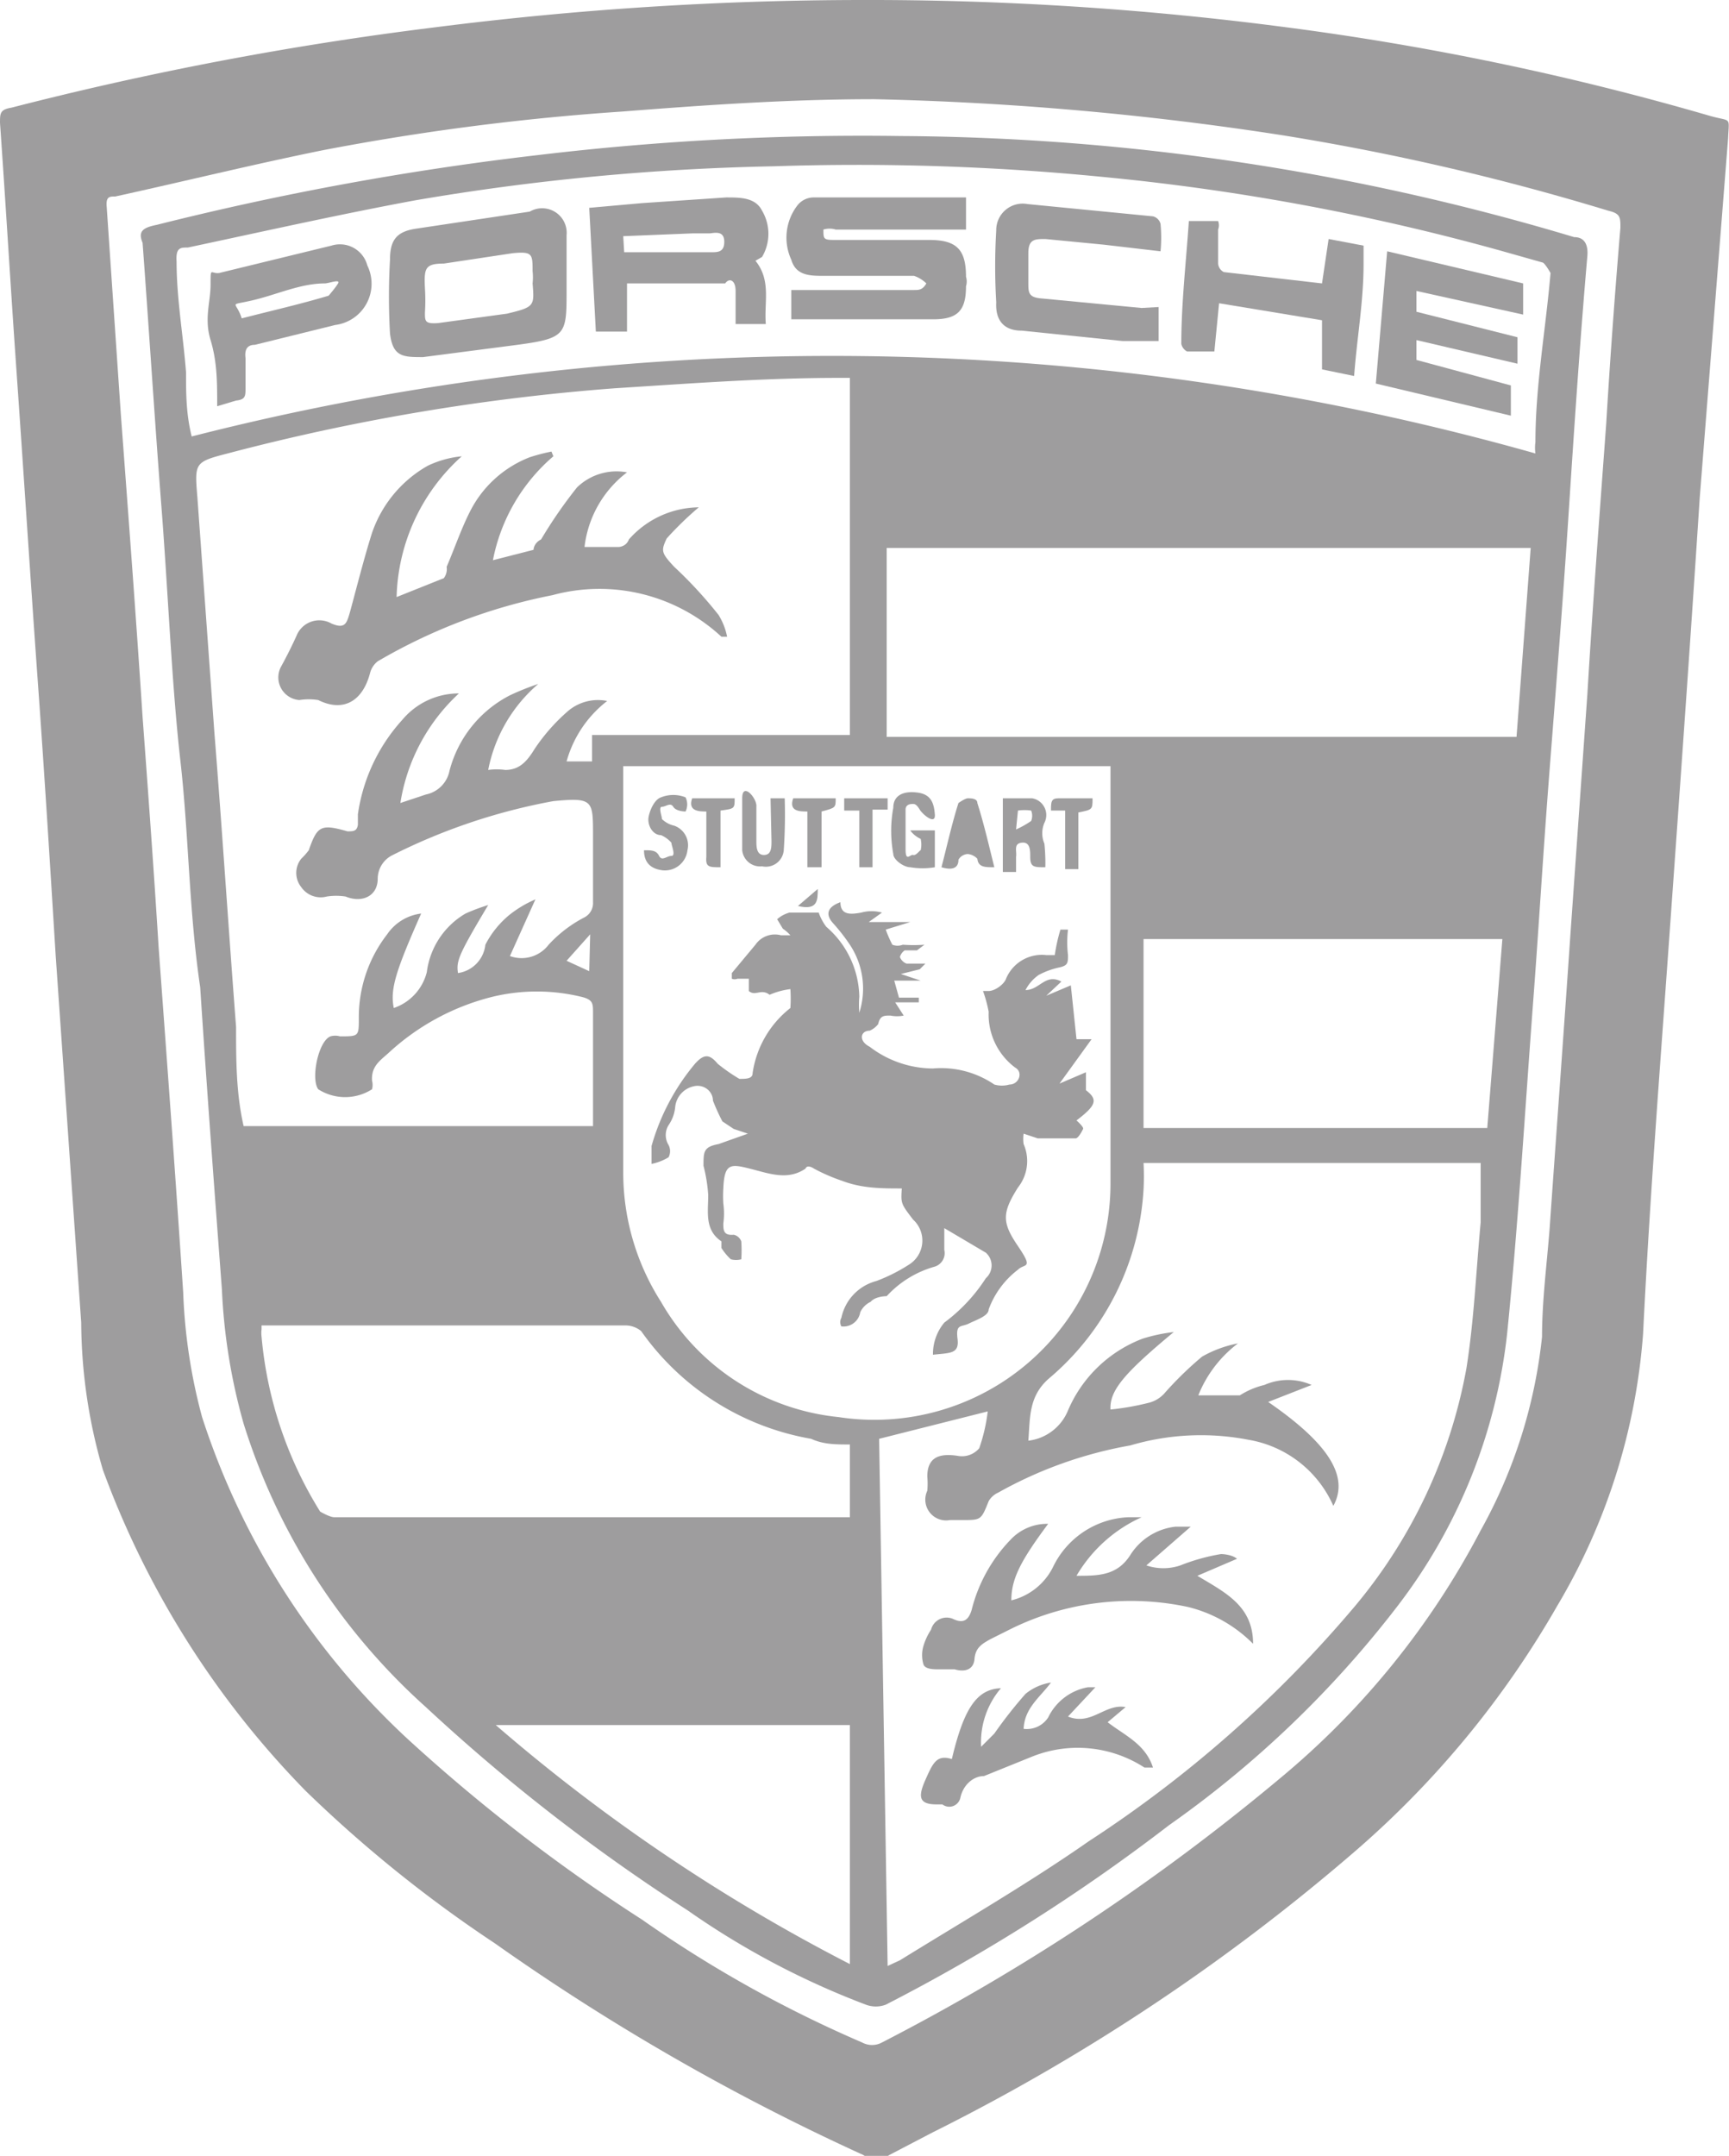
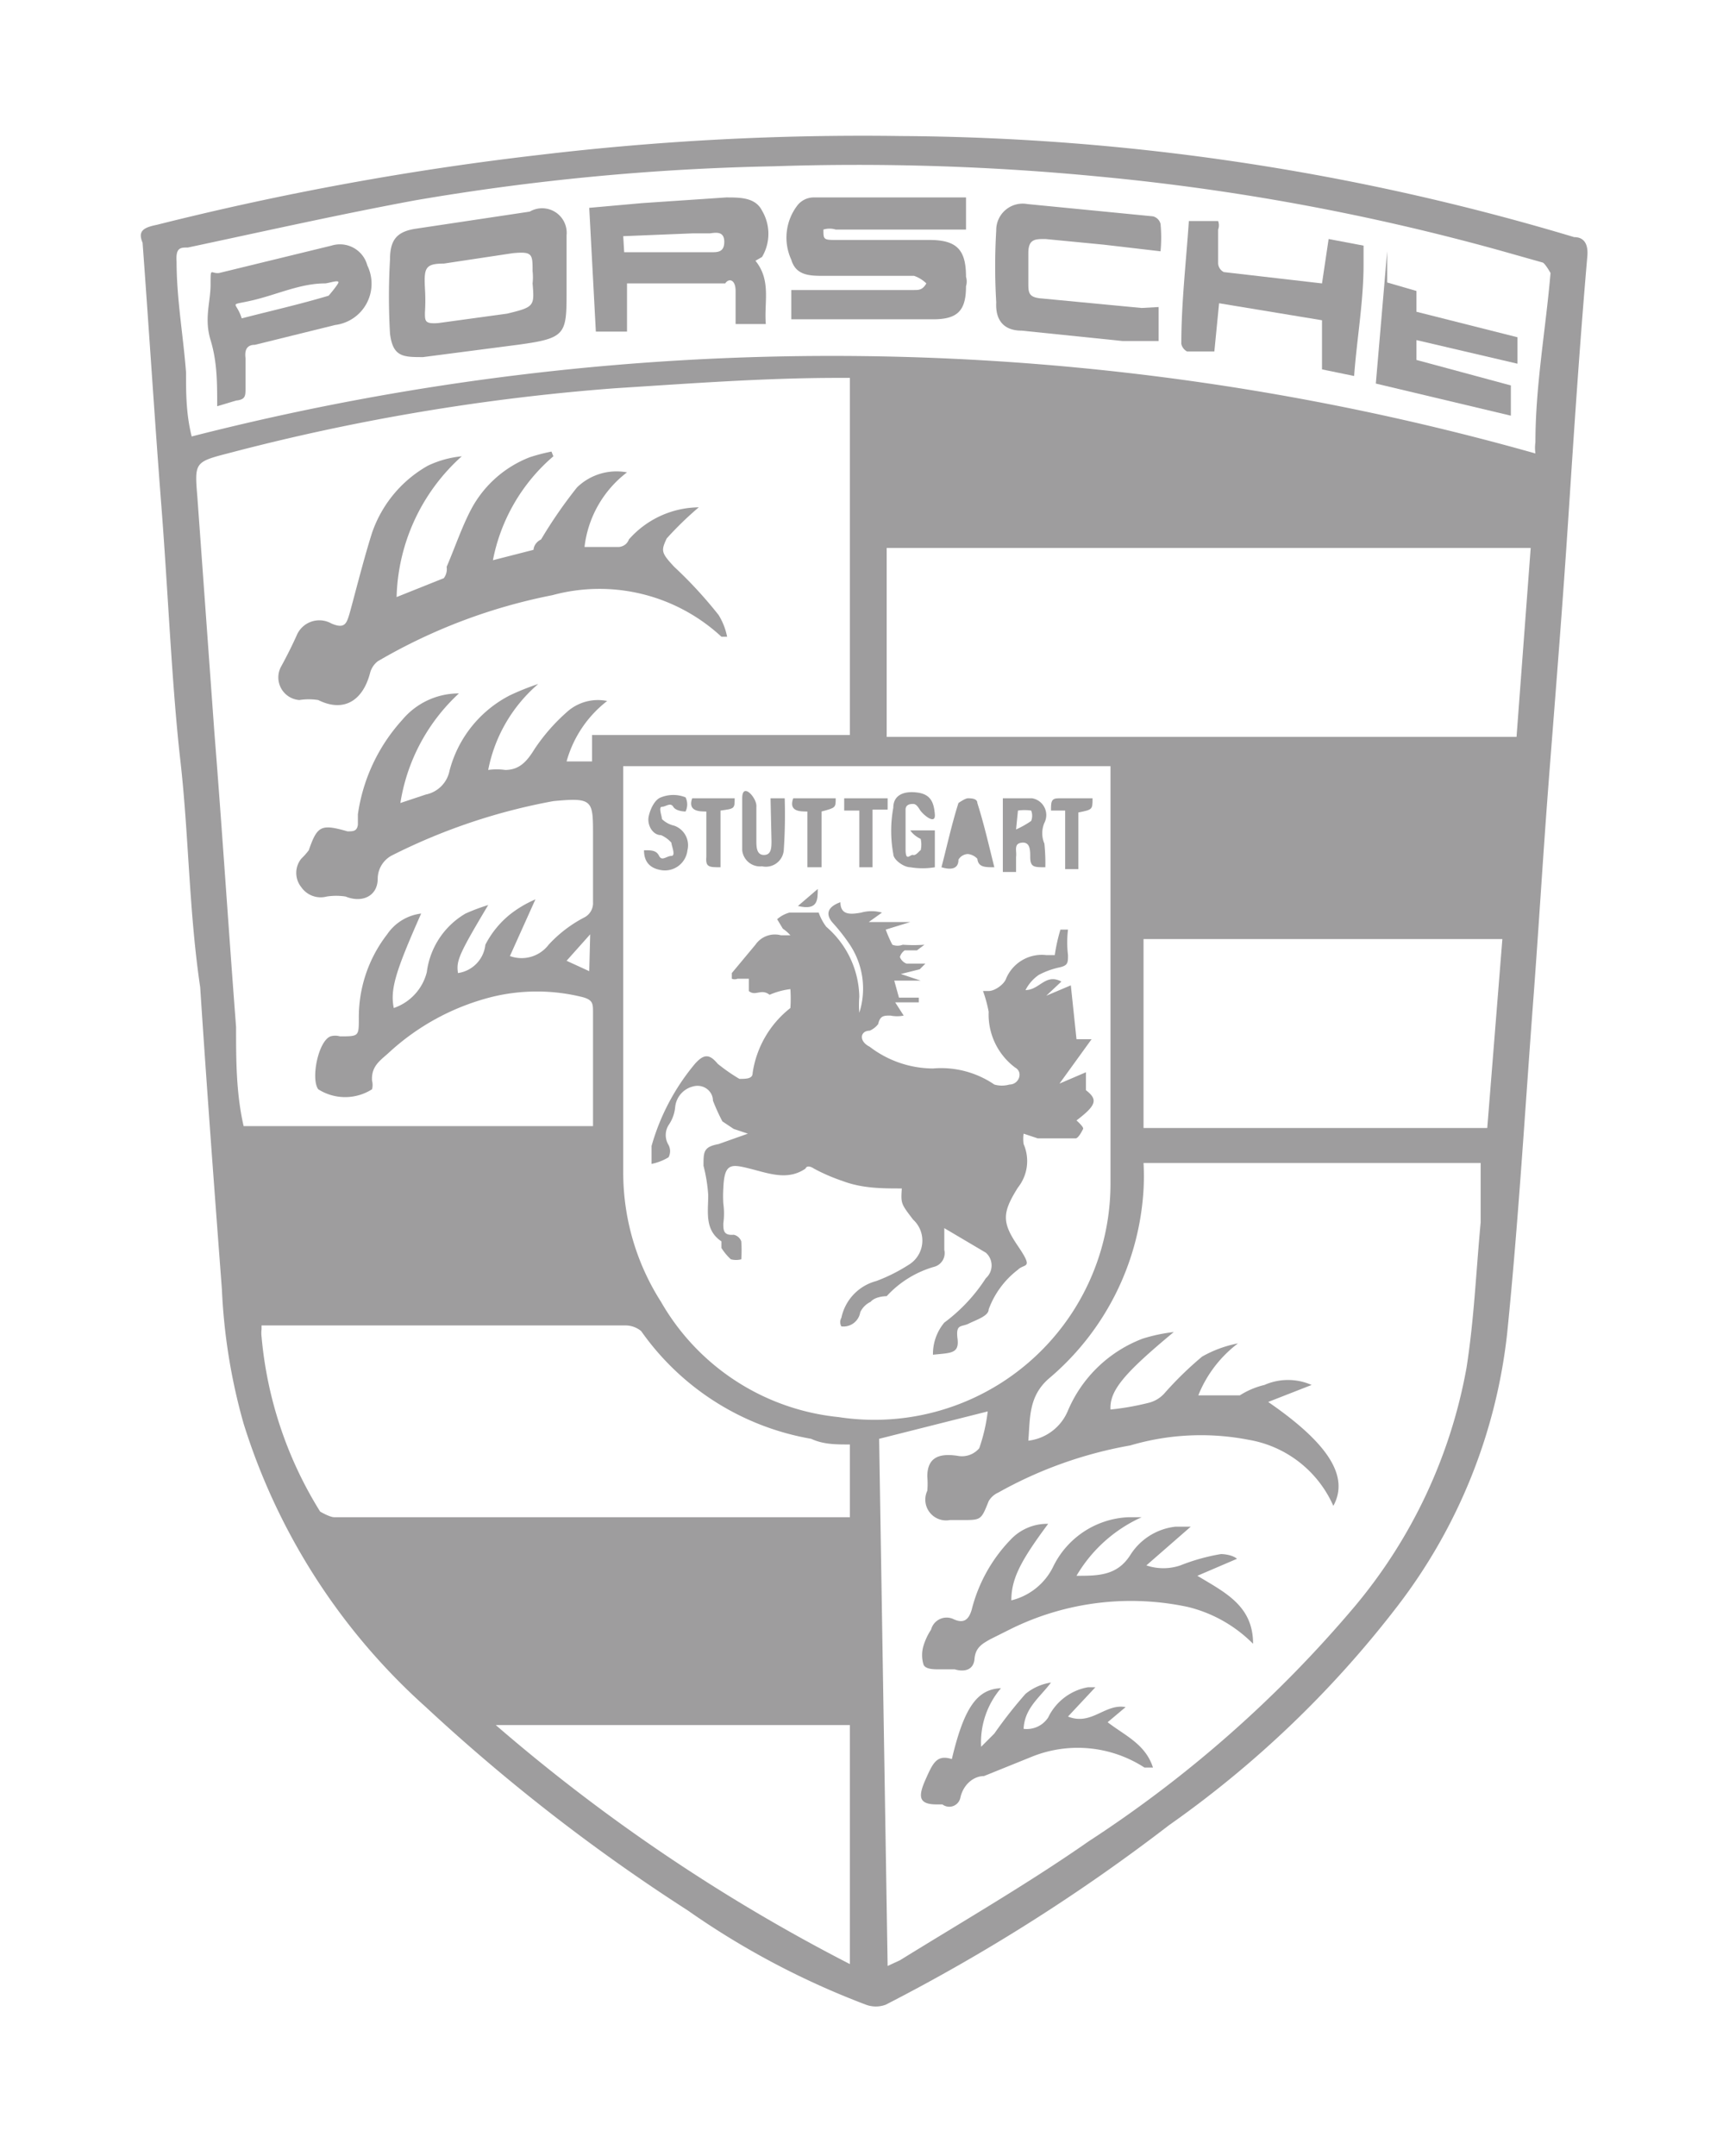
<svg xmlns="http://www.w3.org/2000/svg" viewBox="0 0 18.31 22.82">
  <defs>
    <style>.cls-1{fill:#9e9d9e;}</style>
  </defs>
  <title>Asset 26</title>
  <g id="Layer_2" data-name="Layer 2">
    <g id="Layer_1-2" data-name="Layer 1">
-       <path class="cls-1" d="M9.12,0a33.93,33.93,0,0,1,4.51.29,29.85,29.85,0,0,1,4.49.94c.22.06.19,0,.18.24L18,5.27c-.1,1.54-.21,3.08-.32,4.62s-.21,2.82-.28,4.23A6.58,6.58,0,0,1,16.49,17a10,10,0,0,1-2.11,2.57,21.56,21.56,0,0,1-4.5,3l-.46.24a.26.26,0,0,1-.28,0,24,24,0,0,1-3.9-2.24,13.88,13.88,0,0,1-2-1.61,9.55,9.55,0,0,1-2.15-3.4A5.62,5.62,0,0,1,.86,14L.59,10.12C.53,9.15.47,8.18.4,7.21S.25,5,.17,3.86C.11,3,.06,2.15,0,1.3c0-.1,0-.14.12-.16A35.4,35.4,0,0,1,4.6.29,36,36,0,0,1,9.12,0Zm.14,1.05c-.89,0-1.77.06-2.66.13a26.09,26.09,0,0,0-3.18.41c-.74.15-1.47.33-2.2.49-.06,0-.1,0-.09.11l.15,2.2c.08,1.07.16,2.13.23,3.2.06.81.12,1.63.17,2.44.09,1.22.18,2.44.26,3.65A5.85,5.85,0,0,0,2.14,15a8,8,0,0,0,2.18,3.41A18.38,18.38,0,0,0,6.8,20.32a13,13,0,0,0,2.33,1.3.22.22,0,0,0,.21,0,22.9,22.9,0,0,0,4.22-2.8,8.56,8.56,0,0,0,2.12-2.62,5.35,5.35,0,0,0,.65-2.05c0-.38.05-.76.08-1.14.07-1,.15-2.08.22-3.11l.18-2.55c.06-1,.13-1.91.2-2.87q.06-1,.15-2.07c0-.11,0-.15-.13-.18a25.88,25.88,0,0,0-3.46-.8A32.84,32.84,0,0,0,9.26,1.05Z" />
      <path class="cls-1" d="M1.51,2.57c-.05-.12,0-.16.15-.19a31.31,31.31,0,0,1,4.05-.74,28.91,28.91,0,0,1,3.83-.2,25.29,25.29,0,0,1,7.13,1.07c.11,0,.15.08.14.2-.08.92-.14,1.83-.2,2.75s-.13,1.79-.2,2.69-.11,1.6-.17,2.4c-.09,1.19-.16,2.39-.28,3.57A5.77,5.77,0,0,1,14.8,17a11.09,11.09,0,0,1-2.42,2.32,19.56,19.56,0,0,1-3,1.9.3.3,0,0,1-.21,0,8.56,8.56,0,0,1-1.89-1,19.76,19.76,0,0,1-2.77-2.15,6.71,6.71,0,0,1-1.93-3,6.19,6.19,0,0,1-.23-1.42c-.08-1.06-.16-2.13-.23-3.2C2,9.64,2,8.84,1.91,8.05s-.13-1.78-.2-2.68S1.58,3.52,1.51,2.57ZM5.4,10.12A.36.36,0,0,0,5.81,10a1.37,1.37,0,0,1,.38-.29.17.17,0,0,0,.09-.16V8.84c0-.37,0-.4-.42-.36h0a6.31,6.31,0,0,0-1.7.57A.28.28,0,0,0,4,9.3c0,.19-.17.26-.34.19a.65.65,0,0,0-.2,0,.25.25,0,0,1-.27-.1.24.24,0,0,1,0-.3A.76.76,0,0,0,3.27,9c.09-.26.13-.28.41-.2.06,0,.1,0,.11-.07l0-.11a1.88,1.88,0,0,1,.47-1,.78.78,0,0,1,.6-.28A2,2,0,0,0,4.24,8.5l.27-.09a.32.32,0,0,0,.25-.25,1.25,1.25,0,0,1,.64-.8,2.68,2.68,0,0,1,.3-.12l0,0a1.6,1.6,0,0,0-.53.91.65.65,0,0,1,.18,0c.15,0,.23-.09.31-.22A2,2,0,0,1,6,7.54a.49.49,0,0,1,.43-.12A1.22,1.22,0,0,0,6,8.06h.27V7.78H9V4H8.88c-.79,0-1.58.06-2.37.11a22.81,22.81,0,0,0-4.1.69c-.35.09-.35.1-.32.46v0l.18,2.49c.08,1,.15,2.08.23,3.12,0,.35,0,.7.08,1.05h3.7V10.72c0-.1,0-.14-.13-.17a2,2,0,0,0-.93,0,2.51,2.51,0,0,0-1.11.6c-.09.08-.18.14-.17.29a.18.18,0,0,1,0,.09.53.53,0,0,1-.57,0c-.08-.11,0-.51.13-.56a.18.18,0,0,1,.1,0c.2,0,.2,0,.2-.19a1.43,1.43,0,0,1,.3-.89.51.51,0,0,1,.36-.22c-.27.61-.33.8-.29,1a.54.54,0,0,0,.35-.38.84.84,0,0,1,.41-.62,2.07,2.07,0,0,1,.24-.09c-.31.52-.34.59-.32.72A.34.34,0,0,0,5.14,10a1,1,0,0,1,.26-.32,1.2,1.2,0,0,1,.27-.16v0Zm4,10.69.13-.06c.68-.42,1.37-.82,2-1.26A12.86,12.86,0,0,0,14.35,17a5.43,5.43,0,0,0,1.18-2.52c.08-.51.1-1,.15-1.54,0-.2,0-.41,0-.63H12.11v0a2.64,2.64,0,0,1,0,.28,2.83,2.83,0,0,1-1,2c-.22.19-.2.42-.22.66a.52.52,0,0,0,.42-.32,1.4,1.4,0,0,1,.79-.76,1.76,1.76,0,0,1,.33-.07v0c-.53.44-.68.62-.67.82a2.79,2.79,0,0,0,.4-.07.33.33,0,0,0,.17-.1,3.68,3.68,0,0,1,.4-.39,1.24,1.24,0,0,1,.38-.14l0,0a1.29,1.29,0,0,0-.42.55c.15,0,.3,0,.44,0a.85.85,0,0,1,.26-.11.62.62,0,0,1,.5,0l-.46.18c.64.44.86.79.69,1.1a1.2,1.2,0,0,0-.9-.7,2.64,2.64,0,0,0-1.25.06,4.43,4.43,0,0,0-1.4.5.22.22,0,0,0-.1.09c-.08.2-.08.2-.28.2l-.13,0a.22.22,0,0,1-.24-.31.83.83,0,0,0,0-.15c0-.2.12-.25.32-.22a.24.24,0,0,0,.23-.08,1.83,1.83,0,0,0,.09-.39l-1.15.29ZM6.6,8.11c0,.05,0,.08,0,.12v4.18A2.54,2.54,0,0,0,7,13.78,2.45,2.45,0,0,0,8.88,15a2.5,2.5,0,0,0,2.88-2.47c0-1.34,0-2.68,0-4V8.11ZM16.26,4.8a.43.43,0,0,1,0-.12c0-.6.11-1.2.16-1.79,0,0-.05-.09-.08-.11l-.46-.13a24.41,24.41,0,0,0-4.23-.78,26.52,26.52,0,0,0-3.45-.11,25.33,25.33,0,0,0-3.8.36c-.81.15-1.61.33-2.41.5-.08,0-.13,0-.12.15,0,.39.07.78.1,1.17,0,.22,0,.44.06.68A27.39,27.39,0,0,1,16.26,4.8Zm-.2,3,.15-2H9.39v2ZM2.77,14.07a.32.32,0,0,0,0,.08A4.2,4.2,0,0,0,3.39,16s.1.06.15.06H9v-.77c-.15,0-.28,0-.41-.06a2.78,2.78,0,0,1-1.8-1.14.26.26,0,0,0-.16-.06H2.77Zm9.34-4.13v2h3.64l.16-2ZM5.25,18.26A19,19,0,0,0,9,20.79V18.26Zm1-8.37L6,10.17l.24.11Z" />
      <path class="cls-1" d="M5.86,4.83a1.93,1.93,0,0,0-.64,1.1l.43-.11s0-.07.08-.11a4.91,4.91,0,0,1,.38-.55A.6.6,0,0,1,6.64,5a1.16,1.16,0,0,0-.45.79l.36,0s.08,0,.11-.08a1,1,0,0,1,.74-.34h0a3.55,3.55,0,0,0-.34.33C7,5.83,7,5.85,7.14,6a4.58,4.58,0,0,1,.47.51.69.69,0,0,1,.09.23l-.06,0a1.9,1.9,0,0,0-1.79-.44A5.91,5.91,0,0,0,4,7a.23.23,0,0,0-.08.12c-.08.31-.29.42-.55.29a.64.64,0,0,0-.2,0,.24.24,0,0,1-.19-.36c.06-.11.11-.21.16-.32a.26.26,0,0,1,.37-.13c.14.06.16,0,.19-.1s.15-.58.24-.86a1.3,1.3,0,0,1,.59-.71,1.07,1.07,0,0,1,.36-.1,2.07,2.07,0,0,0-.69,1.49l.5-.2A.16.16,0,0,0,4.73,6c.09-.21.16-.42.26-.61a1.19,1.19,0,0,1,.62-.55,2,2,0,0,1,.23-.06Z" />
      <path class="cls-1" d="M10.71,16.94a.67.67,0,0,0,.44-.35.93.93,0,0,1,.8-.53l.14,0a1.53,1.53,0,0,0-.69.62c.23,0,.43,0,.57-.22a.65.65,0,0,1,.48-.3h.16l-.47.41,0,0a.56.56,0,0,0,.36,0,2.11,2.11,0,0,1,.43-.12s.11,0,.17.05l-.42.18c.3.18.59.32.59.72a1.46,1.46,0,0,0-.69-.39,2.88,2.88,0,0,0-1.87.23l-.22.11c-.09.05-.16.09-.17.21s-.11.14-.21.11l-.17,0c-.05,0-.14,0-.16-.05a.34.34,0,0,1,0-.2.65.65,0,0,1,.08-.17.17.17,0,0,1,.24-.11c.11.05.16,0,.19-.1a1.64,1.64,0,0,1,.41-.74.53.53,0,0,1,.4-.17C10.81,16.52,10.71,16.71,10.71,16.94Z" />
      <path class="cls-1" d="M10.08,18.62c.13-.55.27-.74.52-.75a.88.88,0,0,0-.21.62l.14-.14a4.71,4.71,0,0,1,.33-.42.56.56,0,0,1,.27-.12c-.12.16-.28.27-.29.49a.27.27,0,0,0,.26-.12.58.58,0,0,1,.42-.32h.08l-.29.31c.25.1.39-.14.61-.1l-.19.16c.18.14.4.23.48.48l-.09,0a1.3,1.3,0,0,0-1.18-.12l-.52.21c-.11,0-.22.09-.25.23a.12.12,0,0,1-.19.07l-.06,0c-.19,0-.2-.08-.12-.26S9.92,18.57,10.08,18.62Z" />
      <path class="cls-1" d="M7.93,10.49l0-.13-.12,0a.08.08,0,0,1-.06,0s0-.05,0-.06L8,10a.25.25,0,0,1,.27-.1s.05,0,.1,0a.44.44,0,0,0-.08-.07l-.06-.1a.33.33,0,0,1,.13-.07c.1,0,.21,0,.31,0a.55.55,0,0,0,.08.15,1,1,0,0,1,.35.74,1,1,0,0,0,0,.17A.84.84,0,0,0,9,10a2,2,0,0,0-.18-.23c-.08-.09-.06-.17.08-.22,0,.14.11.13.22.11a.41.41,0,0,1,.22,0l-.14.1v0l.44,0v0l-.26.08a1.26,1.26,0,0,0,.07.16.15.15,0,0,0,.11,0,1.6,1.6,0,0,0,.23,0l0,0-.08.06-.13,0a.13.13,0,0,0-.05.07.12.12,0,0,0,.07.07l.2,0s0,0,0,0,0,0-.06.06l-.2.05.21.07v0l-.28,0,.05.18.21,0v.05l-.25,0,.09.14a.35.35,0,0,1-.14,0c-.07,0-.11,0-.13.09a.23.23,0,0,1-.09.07c-.1,0-.12.11,0,.17a1.11,1.11,0,0,0,.67.23,1,1,0,0,1,.65.17.29.29,0,0,0,.16,0c.1,0,.15-.13.06-.18a.7.7,0,0,1-.28-.59,1.41,1.41,0,0,0-.06-.22l.06,0c.06,0,.15-.06.18-.12a.41.41,0,0,1,.43-.26s.07,0,.09,0a1.81,1.81,0,0,1,.06-.27s.06,0,.08,0a1.14,1.14,0,0,0,0,.27c0,.08,0,.11-.09.13a.83.83,0,0,0-.22.08.44.44,0,0,0-.14.16c.15,0,.21-.18.38-.09l-.16.15,0,0,.26-.11L11.4,11h.16l-.34.47.28-.12,0,.19c.13.1.11.16-.1.32l0,0s.08.07.07.09-.05.1-.08.1l-.4,0L10.84,12a.4.4,0,0,0,0,.11.45.45,0,0,1-.06.46l0,0c-.17.27-.17.37,0,.62s.07.18,0,.25a.93.93,0,0,0-.31.42c0,.07-.13.11-.21.15s-.14,0-.12.16-.07.15-.26.17A.52.52,0,0,1,10,14a1.79,1.79,0,0,0,.44-.47.18.18,0,0,0,0-.27L10,13c0,.08,0,.15,0,.23a.15.15,0,0,1-.11.18,1.09,1.09,0,0,0-.5.31s-.12,0-.17.06a.23.23,0,0,0-.11.11.18.18,0,0,1-.2.15.09.09,0,0,1,0-.09.51.51,0,0,1,.37-.39,1.8,1.8,0,0,0,.34-.17.3.3,0,0,0,.05-.48c-.13-.17-.13-.17-.12-.33-.21,0-.42,0-.63-.08a1.94,1.94,0,0,1-.3-.13s-.07-.05-.09,0c-.19.13-.39.05-.59,0s-.27-.06-.28.21a1.24,1.24,0,0,0,0,.16.78.78,0,0,1,0,.21c0,.07,0,.13.11.12a.11.11,0,0,1,.08.07,1.33,1.33,0,0,1,0,.19.22.22,0,0,1-.11,0,.58.58,0,0,1-.1-.12s0-.06,0-.07c-.18-.12-.14-.31-.14-.49a1.67,1.67,0,0,0-.05-.31c0-.15,0-.2.16-.23L7.92,12v0l-.15-.05-.12-.08a2.14,2.14,0,0,1-.1-.22c0-.1-.1-.18-.21-.15a.25.25,0,0,0-.19.22.4.4,0,0,1-.07.19.2.2,0,0,0,0,.21.14.14,0,0,1,0,.13.56.56,0,0,1-.18.07c0-.06,0-.14,0-.19a2.35,2.35,0,0,1,.46-.87c.09-.1.15-.11.24,0a1.88,1.88,0,0,0,.23.16c.07,0,.14,0,.14-.06a1.07,1.07,0,0,1,.4-.69l0,0a1.42,1.42,0,0,0,0-.2.79.79,0,0,0-.22.06C8.06,10.46,8,10.55,7.93,10.49Z" />
      <path class="cls-1" d="M10.53,9.18c-.1,0-.17,0-.18-.09a.16.16,0,0,0-.1-.05.12.12,0,0,0-.1.06c0,.1-.08.11-.18.08.06-.23.11-.46.18-.68,0,0,.07-.05.1-.05s.1,0,.1.05C10.42,8.72,10.47,8.94,10.53,9.18Z" />
      <path class="cls-1" d="M8.16,8.45h.15A5.61,5.61,0,0,1,8.3,9a.19.19,0,0,1-.23.17A.19.19,0,0,1,7.86,9c0-.19,0-.37,0-.55s.16,0,.15.09v.36c0,.06,0,.15.08.15s.08-.08.08-.15Z" />
      <path class="cls-1" d="M11.07,9.18c-.12,0-.16,0-.16-.11a0,0,0,0,0,0,0c0-.07,0-.16-.09-.15s-.05.09-.06.15v.16h-.14V8.45h.31a.18.18,0,0,1,.13.26.28.28,0,0,0,0,.22A2,2,0,0,1,11.07,9.18Zm-.31-.4a1,1,0,0,0,.16-.09.15.15,0,0,0,0-.11.49.49,0,0,0-.14,0Z" />
      <path class="cls-1" d="M9.64,8.79H9.9v.39a.78.78,0,0,1-.26,0c-.07,0-.18-.08-.18-.14a1.35,1.35,0,0,1,0-.49c0-.14.12-.18.26-.16s.17.11.18.23-.13,0-.16-.05-.05-.06-.07-.06-.08,0-.08.06,0,.28,0,.42.05.05.08.06S9.74,9,9.75,9a.27.27,0,0,0,0-.12S9.68,8.85,9.64,8.79Z" />
      <path class="cls-1" d="M6.82,9c.08,0,.13,0,.16.06s.08,0,.13,0,0-.11,0-.14A.31.31,0,0,0,7,8.84c-.09,0-.15-.11-.13-.2s.07-.18.13-.2a.35.35,0,0,1,.26,0,.17.17,0,0,1,0,.15s-.1,0-.13-.05-.08,0-.12,0,0,.1,0,.13a.27.27,0,0,0,.13.07A.22.22,0,0,1,7.28,9,.24.24,0,0,1,7,9.21C6.88,9.19,6.82,9.12,6.82,9Z" />
      <path class="cls-1" d="M9.4,8.57H9.24v.61H9.1v-.6l-.16,0V8.45H9.4Z" />
      <path class="cls-1" d="M7.63,9.18c-.12,0-.16,0-.15-.11V8.59c-.07,0-.2,0-.15-.14h.45c0,.11,0,.11-.15.13Z" />
      <path class="cls-1" d="M11.28,8.58h-.15c0-.09,0-.13.08-.13h.36c0,.12,0,.12-.15.15V9.2h-.14Z" />
      <path class="cls-1" d="M8.55,8.59c-.08,0-.2,0-.15-.14h.45c0,.1,0,.1-.15.14v.59H8.55Z" />
      <path class="cls-1" d="M8.66,9.41c0,.12,0,.23-.21.18Z" />
      <path class="cls-1" d="M8.38,3.43V3.07h.4c.3,0,.6,0,.9,0,.05,0,.09,0,.13-.07a.35.35,0,0,0-.13-.08H8.73c-.15,0-.3,0-.35-.17a.56.56,0,0,1,.06-.57.22.22,0,0,1,.17-.09h1.62v.34H8.85a.22.22,0,0,0-.13,0c0,.1,0,.11.12.11h1c.29,0,.39.1.39.39a.17.17,0,0,1,0,.1c0,.26-.09.35-.35.35H8.38Z" />
      <path class="cls-1" d="M6,3.07c0,.47,0,.51-.52.58l-1,.13c-.21,0-.32,0-.35-.25a6.81,6.81,0,0,1,0-.78c0-.21.07-.3.28-.33l1.2-.18A.26.26,0,0,1,6,2.49ZM5.64,3a.57.57,0,0,0,0-.13c0-.18,0-.21-.21-.19l-.73.11c-.2,0-.21.05-.2.26a2.06,2.06,0,0,1,0,.26c0,.09,0,.12.14.11l.73-.1C5.66,3.25,5.66,3.24,5.64,3Z" />
      <path class="cls-1" d="M8,2.76c.17.21.09.44.11.67H7.79c0-.11,0-.23,0-.35S7.72,2.94,7.68,3L6.64,3v.51l-.33,0L6.24,2.2l.56-.05.89-.06c.15,0,.31,0,.38.14a.48.48,0,0,1,0,.49ZM6.61,2.67l.51,0,.41,0c.07,0,.14,0,.14-.11s-.08-.1-.15-.09l-.18,0L6.6,2.5Z" />
-       <path class="cls-1" d="M15,3.6l0,.21L16,4.08l0,.32-1.43-.34.12-1.4L16.13,3l0,.33L15,3.08l0,.22,1.07.27,0,.28Z" />
+       <path class="cls-1" d="M15,3.6l0,.21L16,4.08l0,.32-1.43-.34.12-1.4l0,.33L15,3.08l0,.22,1.07.27,0,.28Z" />
      <path class="cls-1" d="M12.27,3.25l0,.36-.38,0-1.07-.11c-.19,0-.28-.11-.27-.3a6.45,6.45,0,0,1,0-.76.28.28,0,0,1,.33-.28l1.33.13a.11.11,0,0,1,.08.08,1.52,1.52,0,0,1,0,.29l-.6-.07-.62-.06c-.11,0-.18,0-.18.15s0,.2,0,.31,0,.16.15.17l1.05.1Z" />
      <path class="cls-1" d="M14.07,2.53l.37.07c0,.07,0,.14,0,.2,0,.39-.07.78-.1,1.18L14,3.91l0-.52-1.09-.18-.05.51-.29,0a.12.12,0,0,1-.06-.08c0-.43.05-.86.08-1.3l.31,0a.13.13,0,0,1,0,.09c0,.12,0,.24,0,.36a.11.11,0,0,0,.06.09L14,3h0Z" />
      <path class="cls-1" d="M2.3,4.3c0-.25,0-.47-.07-.7s0-.4,0-.59,0-.11.09-.12L3.51,2.6a.3.3,0,0,1,.38.21.44.44,0,0,1-.34.63l-.85.21c-.09,0-.11.06-.1.14l0,.32c0,.08,0,.12-.1.13Zm.26-.93c.31-.08.62-.15.92-.24,0,0,.07-.08.1-.13s-.1,0-.14,0c-.26,0-.51.12-.77.18S2.5,3.18,2.56,3.37Z" />
    </g>
  </g>
</svg>